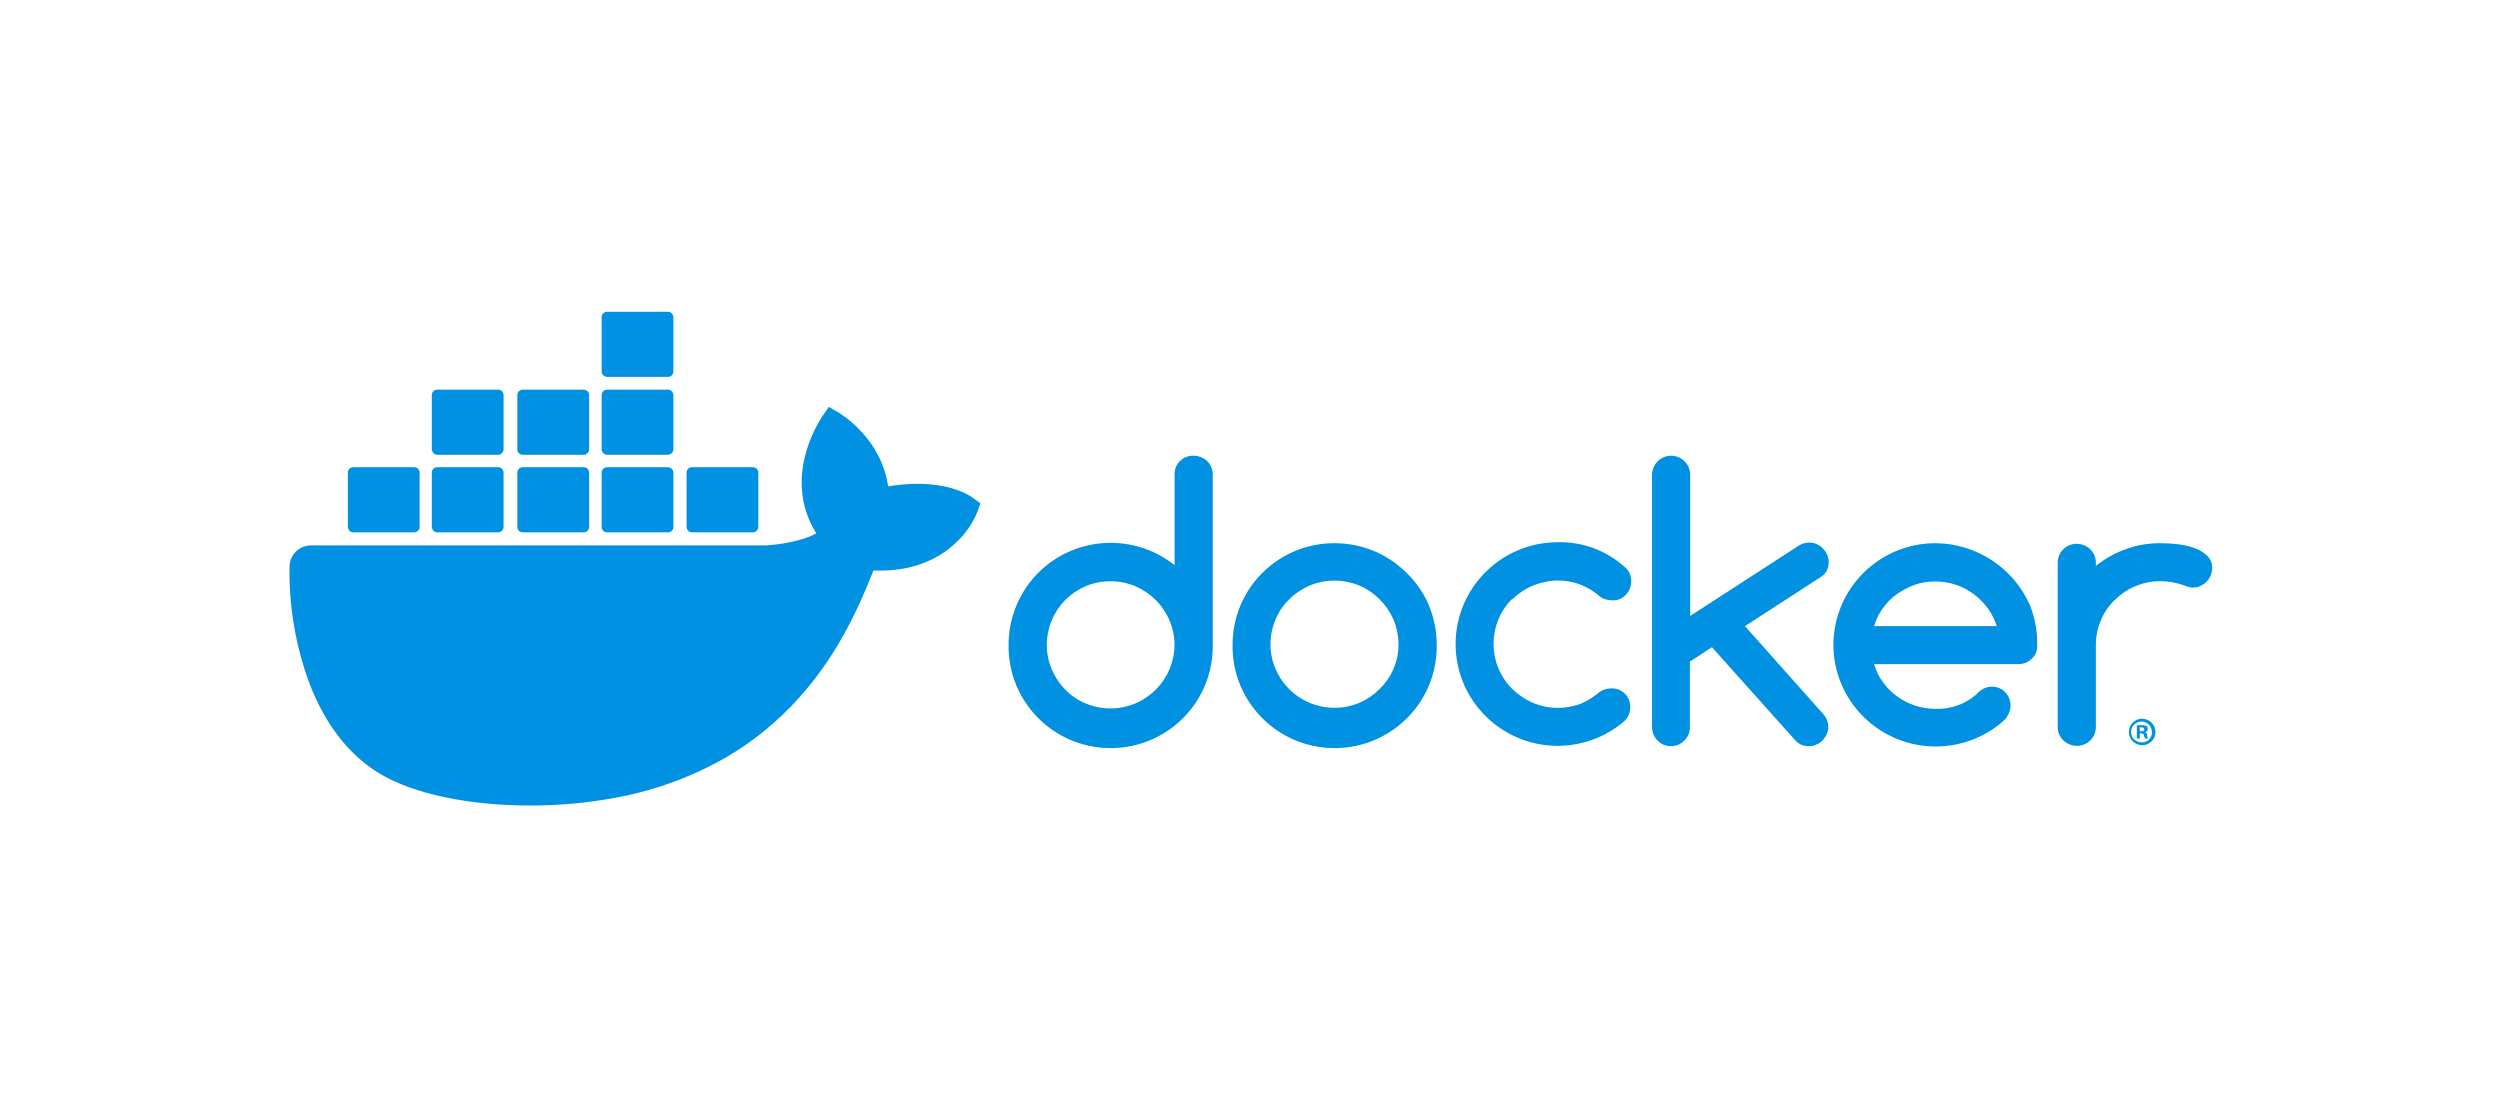
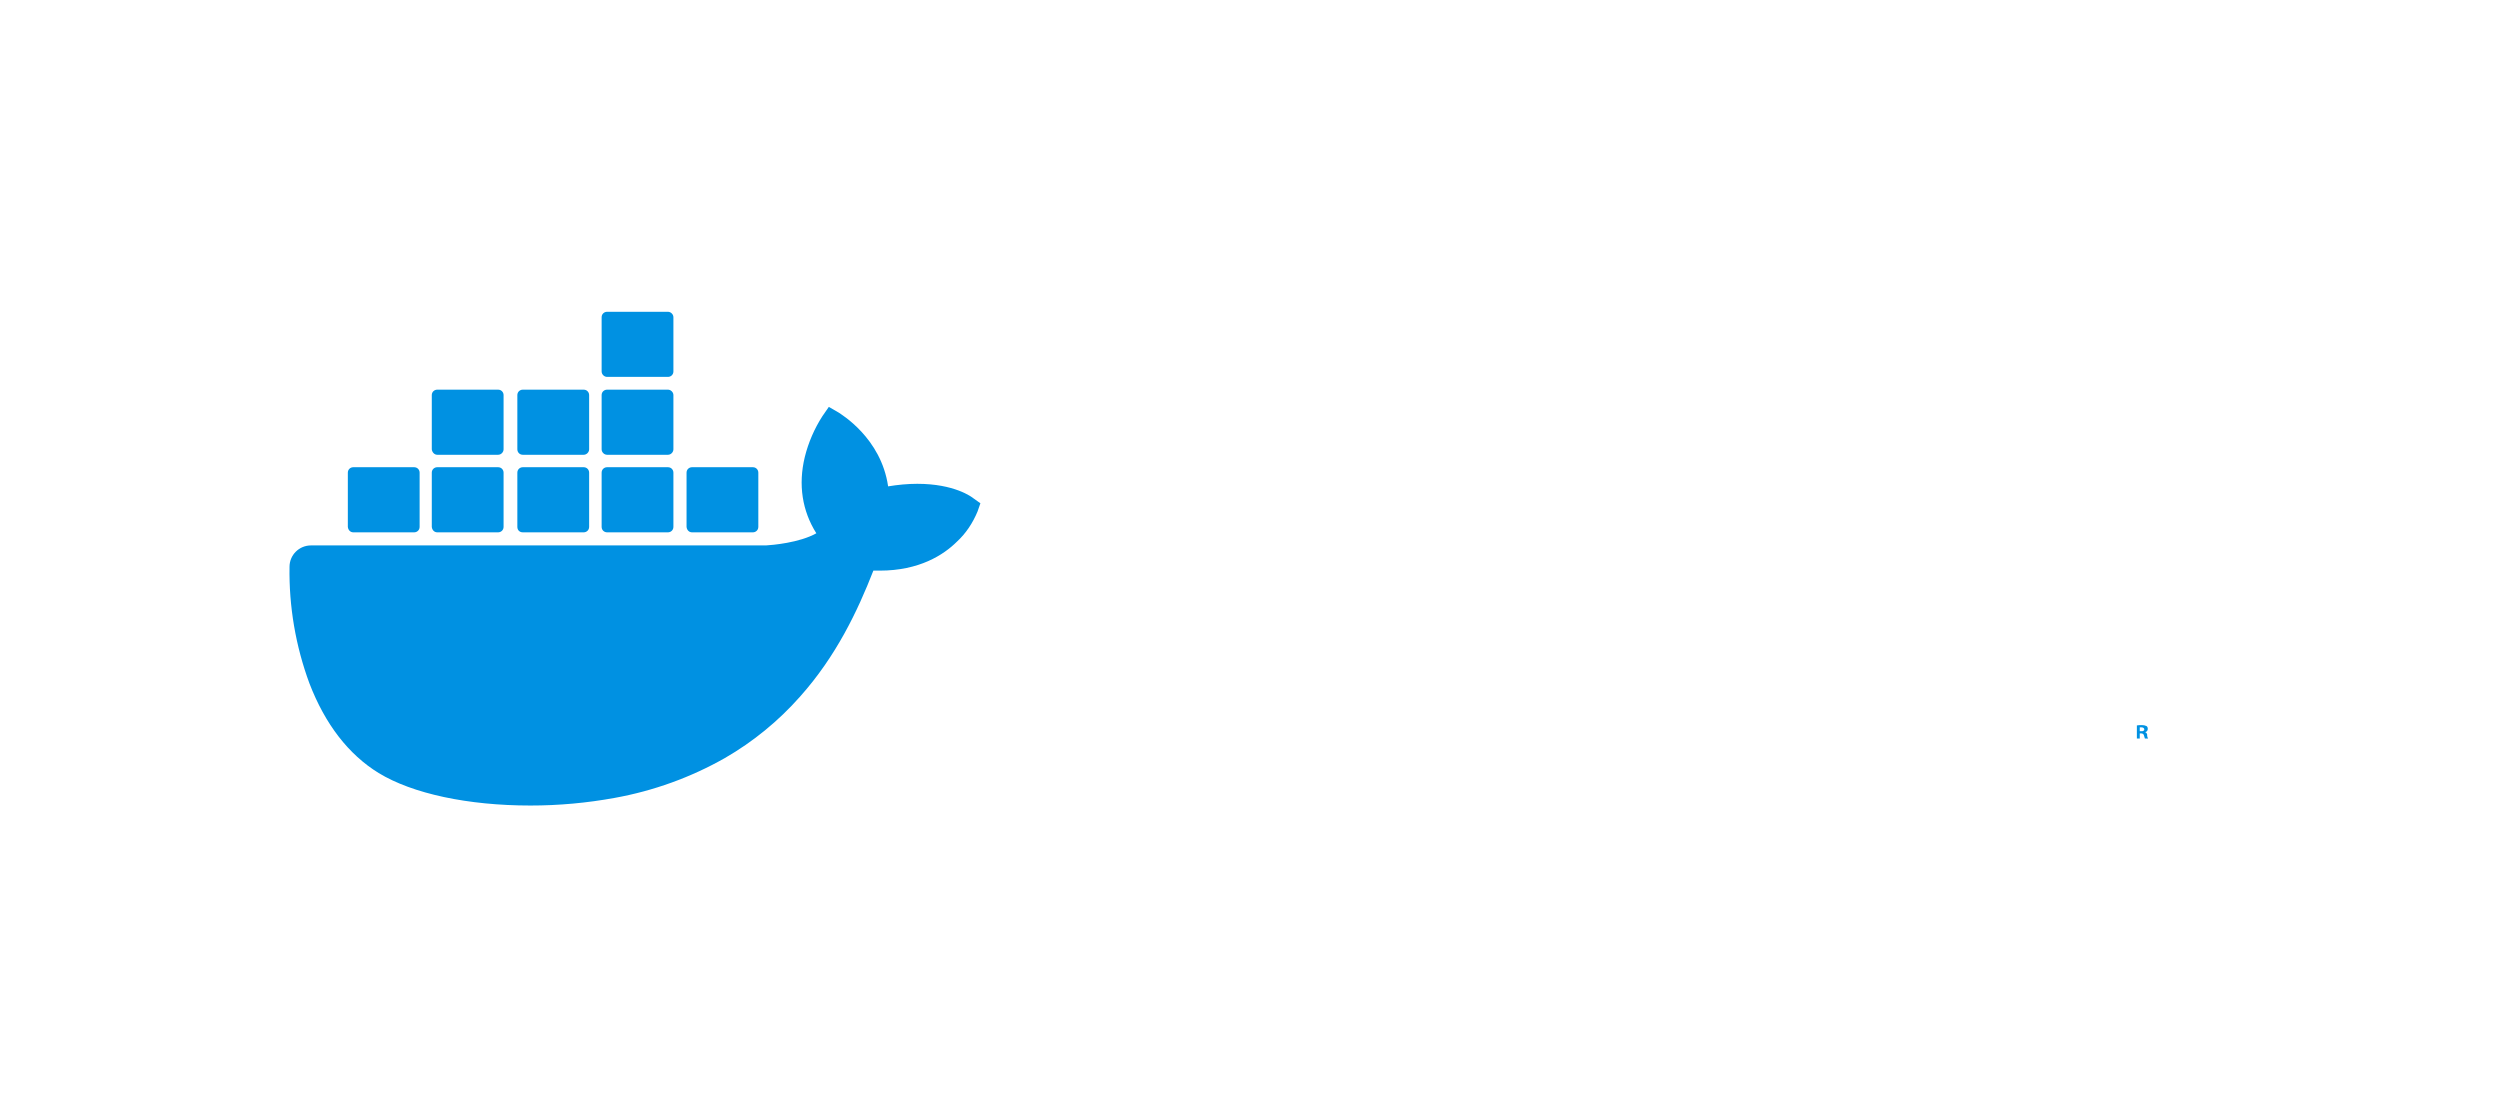
<svg xmlns="http://www.w3.org/2000/svg" width="179" height="80" viewBox="0 0 179 80" fill="none">
-   <path d="M85.454 32.63C84.72 32.607 84.123 33.179 84.1 33.887V40.468C80.957 37.955 76.345 38.458 73.822 41.588C72.789 42.891 72.215 44.49 72.215 46.159C72.147 50.181 75.359 53.494 79.397 53.563C83.435 53.631 86.762 50.432 86.831 46.41V33.978C86.831 33.613 86.693 33.27 86.441 33.019C86.165 32.767 85.821 32.63 85.454 32.63ZM83.733 47.918C83.274 49.015 82.402 49.883 81.301 50.363C80.154 50.843 78.869 50.843 77.722 50.363C76.621 49.906 75.772 49.015 75.313 47.941C74.831 46.821 74.831 45.542 75.313 44.399C75.772 43.302 76.644 42.434 77.722 41.977C78.869 41.497 80.154 41.497 81.301 41.977C82.402 42.457 83.274 43.325 83.733 44.422C84.215 45.519 84.215 46.798 83.733 47.918ZM100.711 41.017C97.867 38.183 93.232 38.183 90.387 41.017C89.01 42.388 88.253 44.239 88.253 46.159C88.184 50.181 91.396 53.494 95.434 53.563C99.472 53.631 102.799 50.432 102.868 46.41V46.159C102.868 45.199 102.685 44.262 102.318 43.371C101.95 42.479 101.4 41.68 100.711 41.017ZM99.771 47.895C99.541 48.444 99.197 48.924 98.784 49.335C98.371 49.746 97.867 50.089 97.339 50.318C96.192 50.798 94.907 50.798 93.76 50.318C92.658 49.861 91.786 48.969 91.328 47.895C90.846 46.776 90.846 45.496 91.328 44.353C91.786 43.256 92.658 42.411 93.76 41.931C94.907 41.451 96.192 41.451 97.339 41.931C97.889 42.16 98.371 42.502 98.784 42.914C99.197 43.325 99.541 43.828 99.771 44.353C100.253 45.519 100.253 46.798 99.771 47.895ZM130.928 40.217C130.928 40.034 130.882 39.851 130.814 39.691C130.745 39.532 130.63 39.394 130.515 39.257C130.401 39.143 130.24 39.029 130.079 38.96C129.919 38.892 129.735 38.846 129.552 38.846C129.299 38.846 129.047 38.914 128.817 39.052L121.017 44.102V34.001C121.017 33.636 120.879 33.293 120.627 33.041C120.374 32.79 120.03 32.63 119.663 32.63C118.906 32.63 118.309 33.224 118.286 33.978V52.054C118.286 52.42 118.424 52.763 118.676 53.014C118.929 53.288 119.273 53.425 119.64 53.425C120.007 53.425 120.351 53.288 120.604 53.014C120.856 52.763 121.017 52.42 120.994 52.054V47.37L122.577 46.341L128.611 53.083C128.863 53.311 129.185 53.448 129.529 53.425C129.712 53.425 129.896 53.403 130.056 53.311C130.217 53.243 130.355 53.151 130.492 53.014C130.607 52.877 130.722 52.74 130.791 52.58C130.859 52.42 130.905 52.237 130.905 52.054C130.905 51.712 130.768 51.369 130.538 51.117L124.94 44.833L130.401 41.291C130.768 41.063 130.951 40.651 130.928 40.217ZM108.283 42.914C108.696 42.502 109.201 42.16 109.751 41.931C110.325 41.703 110.921 41.565 111.541 41.565C112.092 41.565 112.619 41.657 113.124 41.84C113.629 42.045 114.111 42.319 114.524 42.685C114.776 42.891 115.097 42.982 115.418 42.982C115.785 43.005 116.153 42.868 116.405 42.594C116.657 42.342 116.795 41.977 116.795 41.611C116.795 41.223 116.634 40.834 116.313 40.583C115.005 39.417 113.308 38.777 111.541 38.823C107.503 38.823 104.222 42.091 104.222 46.113C104.222 50.135 107.48 53.38 111.495 53.403C113.262 53.403 114.96 52.786 116.29 51.643C116.566 51.392 116.726 51.026 116.726 50.638C116.749 49.906 116.176 49.312 115.464 49.289H115.372C115.051 49.289 114.753 49.381 114.501 49.564C114.088 49.929 113.629 50.203 113.124 50.409C112.619 50.592 112.069 50.683 111.541 50.683C110.921 50.683 110.325 50.569 109.751 50.318C109.201 50.089 108.719 49.746 108.283 49.335C106.493 47.553 106.493 44.673 108.26 42.891C108.283 42.937 108.283 42.937 108.283 42.914ZM158.025 39.783C157.749 39.532 157.451 39.349 157.107 39.234C156.717 39.097 156.304 39.006 155.891 38.96C155.478 38.914 155.065 38.892 154.652 38.892C153.826 38.892 152.977 39.029 152.197 39.326C151.417 39.6 150.706 40.011 150.063 40.514V40.24C150.04 39.486 149.398 38.914 148.641 38.937C148.298 38.949 147.972 39.09 147.729 39.331C147.486 39.573 147.344 39.898 147.333 40.24V52.1C147.356 52.854 147.998 53.425 148.756 53.403C149.099 53.391 149.425 53.25 149.668 53.008C149.91 52.767 150.052 52.442 150.063 52.1V46.181C150.063 45.564 150.178 44.97 150.43 44.399C150.66 43.85 150.981 43.371 151.417 42.959C151.83 42.548 152.335 42.205 152.862 41.977C153.436 41.748 154.033 41.611 154.652 41.611C155.272 41.611 155.868 41.725 156.442 41.931C156.625 42.022 156.809 42.068 157.015 42.068C157.199 42.068 157.382 42.045 157.543 41.954C157.704 41.885 157.841 41.794 157.979 41.657C158.094 41.542 158.208 41.383 158.277 41.223C158.346 41.063 158.392 40.88 158.392 40.697C158.415 40.354 158.277 40.034 158.025 39.783ZM145.36 43.371C144.19 40.674 141.528 38.914 138.591 38.892C134.553 38.892 131.295 42.137 131.272 46.159C131.272 50.181 134.553 53.448 138.591 53.448C140.335 53.448 142.033 52.831 143.364 51.689L143.41 51.643C143.524 51.552 143.639 51.437 143.708 51.3C144.144 50.66 143.983 49.815 143.364 49.381C142.836 49.038 142.148 49.106 141.689 49.541C141.643 49.586 141.505 49.701 141.505 49.724L141.482 49.746C141.092 50.066 140.656 50.34 140.175 50.501C139.67 50.683 139.142 50.775 138.591 50.752C138.087 50.752 137.605 50.683 137.123 50.523C136.664 50.363 136.228 50.158 135.838 49.861C135.448 49.586 135.104 49.244 134.829 48.855C134.53 48.467 134.324 48.01 134.186 47.553H144.511C144.878 47.553 145.222 47.416 145.475 47.164C145.75 46.913 145.888 46.57 145.865 46.204C145.888 45.222 145.704 44.262 145.36 43.371ZM134.186 44.833C134.324 44.353 134.53 43.919 134.829 43.531C135.104 43.142 135.448 42.799 135.838 42.525C136.228 42.251 136.664 42.022 137.123 41.862C137.582 41.703 138.087 41.634 138.569 41.634C139.05 41.634 139.555 41.703 140.014 41.862C140.932 42.16 141.735 42.754 142.308 43.531C142.607 43.919 142.813 44.376 142.974 44.833H134.186ZM153.367 51.46C152.84 51.46 152.427 51.895 152.427 52.42C152.427 52.946 152.862 53.357 153.39 53.357C153.918 53.357 154.331 52.923 154.331 52.42C154.331 51.872 153.895 51.46 153.367 51.46ZM153.367 53.151C152.954 53.174 152.61 52.854 152.587 52.443C152.564 52.032 152.885 51.689 153.298 51.666C153.711 51.643 154.056 51.963 154.078 52.374V52.42C154.101 52.809 153.78 53.151 153.39 53.151H153.367Z" fill="#0091E2" />
  <path d="M153.597 52.42C153.712 52.397 153.78 52.306 153.78 52.191C153.78 52.1 153.757 52.032 153.689 51.986C153.597 51.94 153.482 51.917 153.367 51.917C153.253 51.917 153.115 51.917 153 51.94V52.877H153.207V52.511H153.299C153.413 52.511 153.482 52.557 153.505 52.649C153.528 52.717 153.551 52.809 153.574 52.877H153.803C153.757 52.809 153.734 52.717 153.734 52.649C153.757 52.557 153.689 52.466 153.597 52.42ZM153.322 52.352H153.207V52.077H153.322C153.459 52.077 153.528 52.146 153.528 52.214C153.551 52.306 153.436 52.374 153.322 52.352ZM69.715 35.692C69.577 35.578 68.338 34.641 65.677 34.641C64.988 34.641 64.277 34.71 63.589 34.824C63.084 31.328 60.17 29.637 60.056 29.545L59.344 29.134L58.885 29.797C58.312 30.688 57.876 31.693 57.623 32.722C57.142 34.71 57.44 36.584 58.449 38.183C57.233 38.869 55.26 39.029 54.847 39.052H22.267C21.418 39.052 20.73 39.737 20.73 40.583C20.684 43.416 21.166 46.25 22.153 48.924C23.277 51.849 24.952 54.02 27.108 55.345C29.54 56.831 33.51 57.676 37.984 57.676C40.003 57.676 42.022 57.493 44.018 57.128C46.794 56.625 49.456 55.665 51.91 54.271C53.929 53.106 55.742 51.62 57.279 49.883C59.872 46.981 61.409 43.736 62.533 40.857H62.992C65.814 40.857 67.558 39.737 68.522 38.777C69.164 38.183 69.646 37.452 69.99 36.629L70.197 36.035L69.715 35.692Z" fill="#0091E2" />
  <path d="M25.295 38.115H29.655C29.861 38.115 30.045 37.955 30.045 37.726V33.841C30.045 33.636 29.884 33.453 29.655 33.453H25.295C25.089 33.453 24.905 33.613 24.905 33.841V37.726C24.928 37.955 25.089 38.115 25.295 38.115ZM31.307 38.115H35.666C35.872 38.115 36.056 37.955 36.056 37.726V33.841C36.056 33.636 35.895 33.453 35.666 33.453H31.307C31.1 33.453 30.916 33.613 30.916 33.841V37.726C30.939 37.955 31.1 38.115 31.307 38.115ZM37.432 38.115H41.792C41.998 38.115 42.182 37.955 42.182 37.726V33.841C42.182 33.636 42.021 33.453 41.792 33.453H37.432C37.226 33.453 37.042 33.613 37.042 33.841V37.726C37.042 37.955 37.203 38.115 37.432 38.115ZM43.467 38.115H47.826C48.032 38.115 48.216 37.955 48.216 37.726V33.841C48.216 33.636 48.055 33.453 47.826 33.453H43.467C43.26 33.453 43.077 33.613 43.077 33.841V37.726C43.077 37.955 43.26 38.115 43.467 38.115ZM31.307 32.562H35.666C35.872 32.562 36.056 32.379 36.056 32.173V28.288C36.056 28.083 35.895 27.9 35.666 27.9H31.307C31.1 27.9 30.916 28.06 30.916 28.288V32.173C30.939 32.379 31.1 32.562 31.307 32.562ZM37.432 32.562H41.792C41.998 32.562 42.182 32.379 42.182 32.173V28.288C42.182 28.083 42.021 27.9 41.792 27.9H37.432C37.226 27.9 37.042 28.06 37.042 28.288V32.173C37.042 32.379 37.203 32.562 37.432 32.562ZM43.467 32.562H47.826C48.032 32.562 48.216 32.379 48.216 32.173V28.288C48.216 28.083 48.032 27.9 47.826 27.9H43.467C43.26 27.9 43.077 28.06 43.077 28.288V32.173C43.077 32.379 43.26 32.562 43.467 32.562ZM43.467 26.986H47.826C48.032 26.986 48.216 26.826 48.216 26.597V22.712C48.216 22.507 48.032 22.324 47.826 22.324H43.467C43.26 22.324 43.077 22.484 43.077 22.712V26.597C43.077 26.803 43.26 26.986 43.467 26.986ZM49.547 38.115H53.906C54.113 38.115 54.296 37.955 54.296 37.726V33.841C54.296 33.636 54.136 33.453 53.906 33.453H49.547C49.34 33.453 49.157 33.613 49.157 33.841V37.726C49.18 37.955 49.34 38.115 49.547 38.115Z" fill="#0091E2" />
</svg>